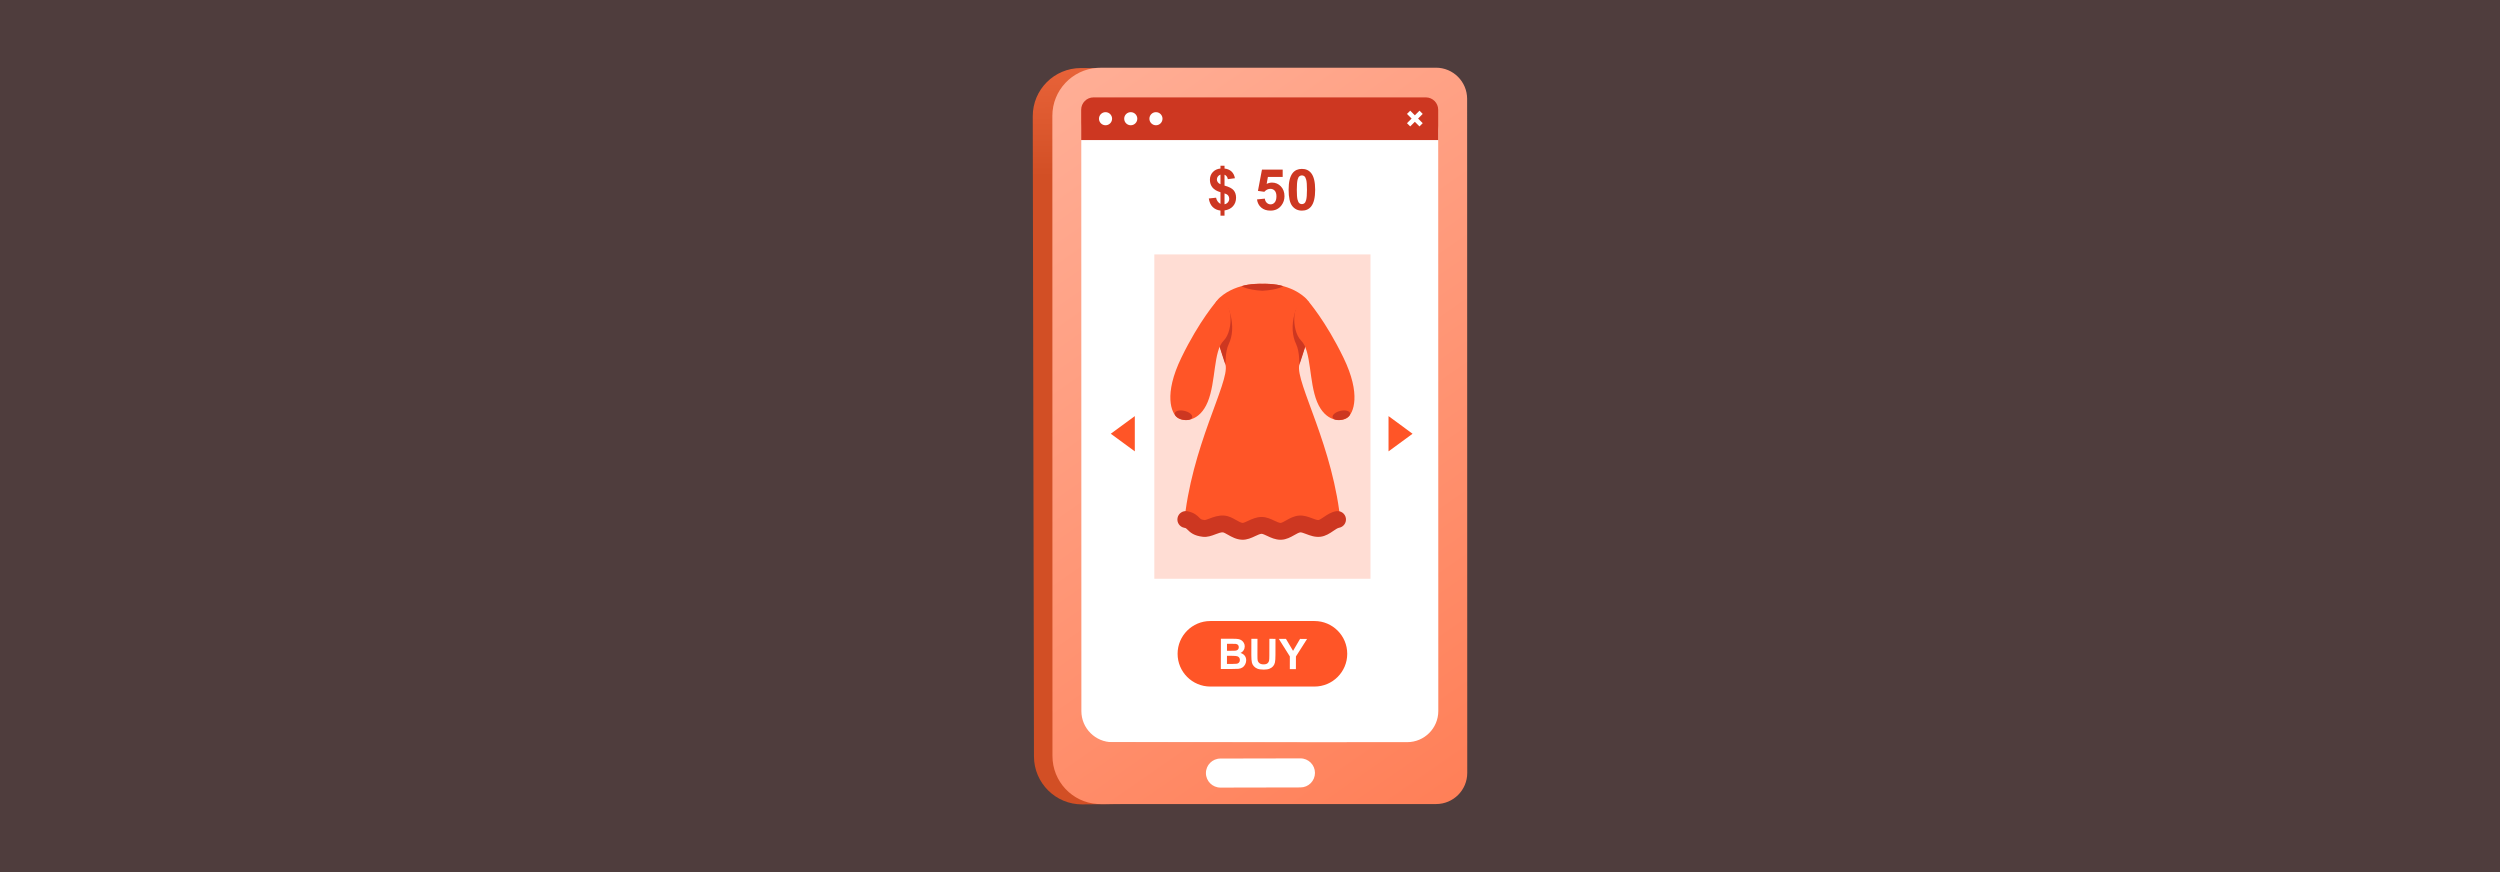
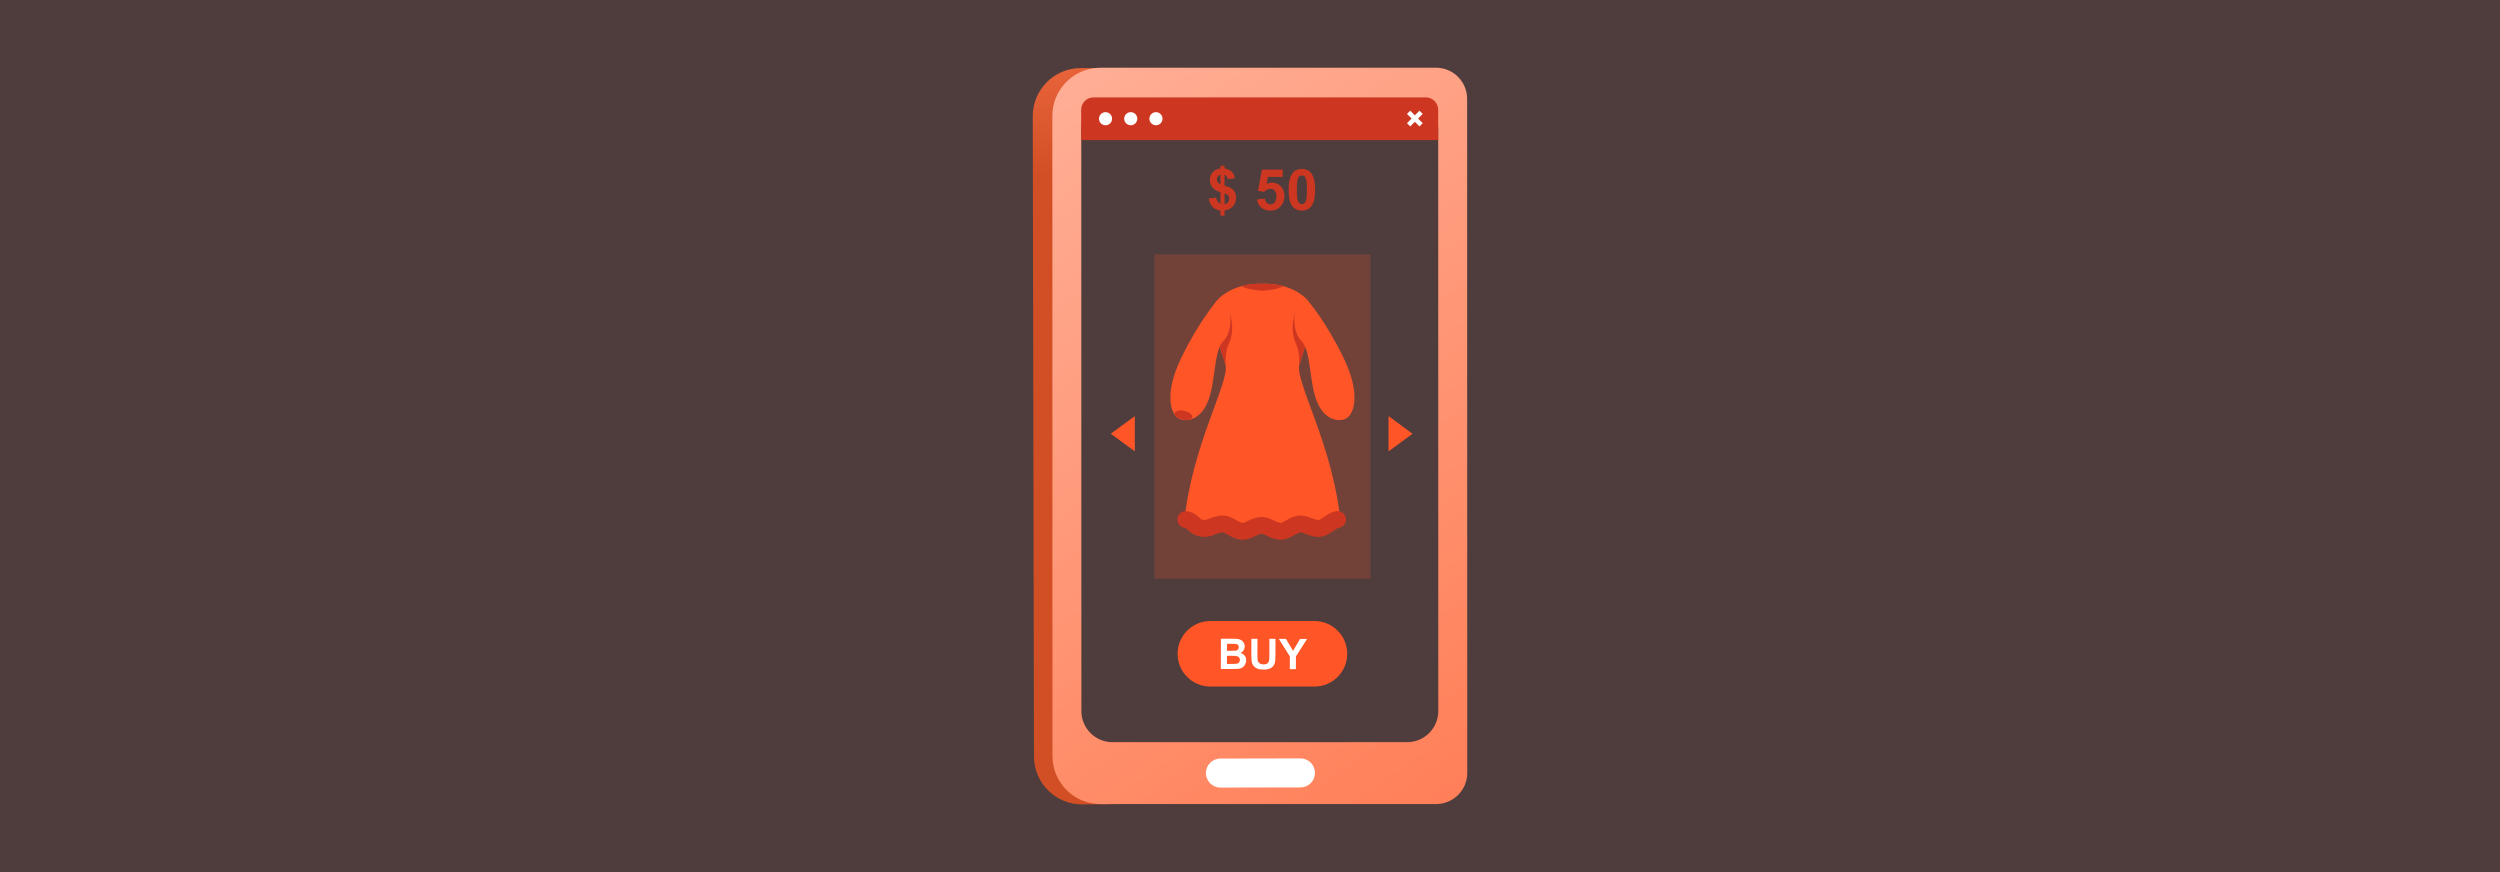
<svg xmlns="http://www.w3.org/2000/svg" id="Layer_1" viewBox="0 0 860 300">
  <rect x="0" y="0" width="860" height="300" fill="#333333" stroke="none" />
  <defs>
    <linearGradient id="linear-gradient" x1="399.445" y1="-17.749" x2="400.331" y2="60.288" gradientUnits="userSpaceOnUse">
      <stop offset=".001" stop-color="#ff784e" />
      <stop offset="1" stop-color="#d24f25" />
    </linearGradient>
    <linearGradient id="linear-gradient-2" x1="351.212" y1="29.717" x2="539.763" y2="301.071" gradientUnits="userSpaceOnUse">
      <stop offset=".001" stop-color="#ffaf97" />
      <stop offset="1" stop-color="#ff784e" />
    </linearGradient>
  </defs>
  <rect width="860" height="300" fill="#ff807d" opacity=".14" />
  <g>
    <g>
      <g>
-         <rect x="367.509" y="32.135" width="129.84" height="231.425" transform="translate(-.296 .868) rotate(-.115)" fill="#fff" isolation="isolate" opacity=".999" />
        <path d="m367.438,263.981l130.42-.261-.001-.291-.438-231.715-130.421.262.001.291.439,231.715Zm129.838-.842l-129.257.259-.437-230.843,129.258-.259.436,230.843Z" fill="#6e6ec6" />
      </g>
      <path d="m371.767,23.415l75.07.431.02,9.747-38.017.077-27.099.15c-9.13.018-16.517,7.436-16.498,16.565l.351,188.519c.019,9.131,7.435,16.517,16.565,16.499l65.117.134.041,20.468-75.067.706c-9.13.019-16.546-7.368-16.565-16.498l-.415-220.232c-.018-9.13,7.368-16.547,16.498-16.565Z" fill="url(#linear-gradient)" />
      <path d="m377.399,23.347c.374-.025.76-.038,1.147-.038l115.426-.02c5.922-.001,10.718,4.799,10.719,10.715l.041,231.88c.001,5.909-4.793,10.705-10.703,10.706l-115.439.02c-.373,0-.753-.006-1.127-.037-8.612-.578-15.413-7.737-15.415-16.499l-.038-220.223c-.001-8.749,6.791-15.912,15.39-16.505Zm-5.404,221.257c.001,5.916,4.803,10.716,10.719,10.715l101.359-.018c5.91-.001,10.704-4.796,10.703-10.712l-.035-200.159c-.001-5.916-4.797-10.71-10.706-10.709l-101.366.018c-5.915.001-10.71,4.797-10.709,10.713l.035,200.153Z" fill="url(#linear-gradient-2)" />
      <path d="m419.844,270.932l27.519-.056c2.76-.005,4.992-2.246,4.986-5.005h0c-.005-2.759-2.247-4.991-5.006-4.986l-27.52.056c-2.759.006-4.992,2.246-4.986,5.006h0c.006,2.759,2.247,4.991,5.007,4.986Z" fill="#fff" isolation="isolate" opacity=".999" />
    </g>
    <g>
      <path d="m494.738,48.173h-122.815v-10.414c0-2.353,1.907-4.26,4.26-4.26h114.295c2.353,0,4.26,1.907,4.26,4.26l.001,10.414Z" fill="#cd3721" />
      <g>
        <path d="m395.395,40.836c.001-1.245,1.01-2.254,2.254-2.254,1.245,0,2.254,1.009,2.254,2.254s-1.008,2.254-2.253,2.254-2.254-1.009-2.254-2.254Z" fill="#fff" />
        <path d="m386.724,40.836c-.001-1.245,1.008-2.254,2.253-2.254s2.253,1.009,2.254,2.254c-.001,1.245-1.01,2.254-2.254,2.254-1.245,0-2.254-1.009-2.253-2.254Z" fill="#fff" />
        <path d="m378.051,40.836c0-1.245,1.01-2.254,2.254-2.254,1.245,0,2.253,1.009,2.253,2.254.001,1.245-1.008,2.254-2.253,2.254s-2.253-1.009-2.254-2.254Z" fill="#fff" />
      </g>
      <polygon points="483.999 39.188 485.114 38.073 486.708 39.666 488.302 38.073 489.417 39.188 487.823 40.782 489.417 42.375 488.301 43.491 486.708 41.897 485.115 43.491 483.999 42.375 485.593 40.782 483.999 39.188" fill="#fff" />
    </g>
    <g isolation="isolate" opacity=".2">
      <rect x="397.093" y="87.516" width="74.355" height="111.577" fill="#ff5527" />
    </g>
    <g isolation="isolate" opacity=".999">
      <polygon points="382.112 149.207 390.374 155.273 390.374 143.141 382.112 149.207" fill="#ff5527" />
    </g>
    <g isolation="isolate" opacity=".999">
      <polygon points="485.916 149.207 477.654 143.141 477.654 155.273 485.916 149.207" fill="#ff5527" />
    </g>
    <path d="m452.178,236.173h-35.816c-6.224,0-11.27-5.045-11.27-11.27h0c0-6.224,5.046-11.27,11.27-11.27h35.816c6.224,0,11.27,5.046,11.27,11.27h0c0,6.224-5.046,11.27-11.27,11.27Z" fill="#ff5527" />
    <g>
      <path d="m419.987,219.721l4.161.009c.824.002,1.438.038,1.843.108.404.069.767.213,1.085.432.319.218.584.509.797.872.212.362.317.769.316,1.218-.001.488-.133.935-.397,1.341-.263.407-.62.712-1.07.914.633.186,1.121.502,1.461.948.34.445.509.97.508,1.57-.001.474-.112.934-.333,1.38-.221.448-.522.804-.904,1.071-.382.267-.852.43-1.411.49-.35.038-1.196.059-2.535.066l-3.543-.008.023-10.411Zm2.089,5.878l-.007,2.784,1.946.004c.758.001,1.239-.019,1.442-.061.312-.057.567-.194.764-.413.197-.22.296-.514.297-.884.001-.312-.075-.578-.226-.796-.151-.218-.369-.377-.655-.477-.287-.1-.907-.151-1.863-.153l-1.698-.004Zm.009-4.14l-.005,2.407,1.377.003c.819.002,1.328-.009,1.527-.032.359-.042.643-.166.849-.371.207-.206.31-.476.311-.813.001-.322-.088-.584-.265-.786-.177-.201-.441-.324-.791-.367-.208-.024-.806-.036-1.796-.039l-1.207-.003Z" fill="#fff" />
      <path d="m430.469,219.744l2.102.005-.013,5.639c-.002.895.023,1.475.074,1.74.089.426.302.769.64,1.027.338.259.801.389,1.388.391.596.001,1.046-.12,1.35-.363.303-.243.486-.542.549-.897.062-.355.094-.945.096-1.768l.013-5.76,2.102.005-.012,5.469c-.003,1.25-.061,2.133-.176,2.648-.114.516-.325.951-.631,1.306-.306.354-.715.636-1.226.846-.512.21-1.18.313-2.004.311-.994-.002-1.747-.119-2.26-.349-.513-.231-.918-.53-1.216-.897-.297-.367-.492-.752-.587-1.155-.136-.597-.202-1.478-.199-2.642l.012-5.554Z" fill="#fff" />
      <path d="m443.696,230.184l.01-4.382-3.8-6.038,2.464.005,2.44,4.125,2.409-4.114,2.422.005-3.841,6.035-.01,4.367-2.094-.004Z" fill="#fff" />
    </g>
    <g>
      <path d="m435.091,182.435c18.016-.1,26.161-1.824,26.161-1.824-2.354-26.85-15.677-48.996-14.305-55.072,1.372-6.075,8.036-17.834,1.96-23.208-6.038-5.341-14.534-4.704-14.637-4.696-.104-.008-8.599-.645-14.637,4.696-6.075,5.374.588,17.133,1.959,23.208,1.372,6.075-11.951,28.222-14.305,55.072,0,0,8.145,1.724,26.162,1.824v.005c.279,0,.547-.002.821-.002.274.001.542.002.821.002v-.005Z" fill="#ff5527" />
      <path d="m421.592,125.539s-.196-4.508,1.078-7.153c1.274-2.646,1.726-6.332.452-10.741-1.274-4.41-3.284-2.292-3.284-2.292l-.892,8.231.622,5.715s1.632,5.325,2.024,6.239Z" fill="#cd3721" />
      <path d="m418.575,103.523s-5.998,6.772-12.176,19.495c-6.178,12.723-3.451,19.101-1.368,20.66,2.083,1.558,7.567,1.528,10.43-5.426,2.863-6.954,1.901-17.557,5.489-21.086,3.588-3.53,3.318-15.068-2.375-13.643Z" fill="#ff5527" />
      <path d="m410.122,143.561c-.197.829-1.7,1.182-3.358.788-1.658-.394-2.842-1.385-2.645-2.214.197-.83,1.7-1.182,3.358-.789,1.658.394,2.842,1.385,2.645,2.215Z" fill="#cd3721" />
      <path d="m446.947,125.539s.196-4.508-1.078-7.153c-1.274-2.646-1.726-6.332-.453-10.741,1.274-4.41,3.284-2.292,3.284-2.292l.892,8.231-.622,5.715s-1.632,5.325-2.024,6.239Z" fill="#cd3721" />
      <path d="m434.299,100.025c5.507-.332,7.127-1.59,7.127-1.59-2.712-.932-7.052-.803-7.155-.8-.103-.003-4.444-.132-7.155.8,0,0,1.62,1.258,7.127,1.59v.004c.01,0,.019-.001.029-.002.01.001.019.002.029.002v-.004Z" fill="#cd3721" />
      <path d="m449.964,103.523s5.998,6.772,12.176,19.495c6.178,12.723,3.451,19.101,1.369,20.66-2.083,1.558-7.567,1.528-10.43-5.426-2.863-6.954-1.901-17.557-5.489-21.086-3.588-3.53-3.318-15.068,2.375-13.643Z" fill="#ff5527" />
-       <path d="m458.418,143.561c.197.829,1.701,1.182,3.358.788,1.658-.394,2.842-1.385,2.645-2.214-.197-.83-1.7-1.182-3.358-.789-1.658.394-2.841,1.385-2.645,2.215Z" fill="#cd3721" />
      <path d="m440.507,185.68c-1.786,0-3.345-.736-4.608-1.332-.645-.305-1.529-.722-1.899-.722h-.001c-.518,0-1.411.418-2.199.788-1.318.618-2.817,1.323-4.545,1.254-1.958-.073-3.574-.988-4.872-1.724-.555-.315-1.395-.791-1.7-.816-.674-.05-1.64.315-2.57.669-1.285.489-2.741,1.044-4.321.862-3.011-.346-4.286-1.421-5.334-2.493-.431-.441-.486-.497-1.079-.609-1.571-.296-2.604-1.809-2.309-3.38.296-1.571,1.809-2.605,3.38-2.309,2.385.448,3.445,1.532,4.147,2.249.462.472.634.649,1.857.789.246-.005,1.062-.315,1.601-.52,1.38-.525,3.097-1.179,5.058-1.032,1.596.119,2.94.88,4.126,1.552.79.447,1.686.955,2.233.976h.014c.343,0,1.252-.426,1.857-.71,1.269-.595,2.849-1.337,4.658-1.337h.004c1.666.002,3.1.679,4.367,1.276.789.373,1.684.776,2.161.778.371-.014,1.251-.511,1.893-.873,1.203-.679,2.7-1.524,4.462-1.658,1.679-.127,3.177.439,4.496.939.766.289,1.722.65,2.165.598.387-.046,1.234-.621,1.852-1.041,1.19-.808,2.54-1.725,4.259-2.005,1.58-.252,3.064.816,3.321,2.393.256,1.578-.815,3.065-2.394,3.321-.455.074-1.241.608-1.935,1.079-1.236.839-2.636,1.791-4.429,2.002-1.849.216-3.538-.421-4.893-.935-.716-.272-1.609-.607-2.006-.58-.477.036-1.315.509-2.054.927-1.288.727-2.748,1.551-4.526,1.617-.08.003-.159.004-.237.004Z" fill="#cd3721" />
    </g>
    <g>
      <path d="m419.844,70.136v-4.019c-1.254-.358-2.172-.9-2.757-1.626-.585-.726-.878-1.607-.878-2.643,0-1.048.331-1.93.992-2.642.662-.713,1.543-1.124,2.643-1.233v-.949h1.391v.949c1.017.122,1.826.469,2.426,1.041.602.573.985,1.339,1.151,2.298l-2.426.316c-.147-.754-.531-1.266-1.151-1.534v3.75c1.535.416,2.58.955,3.136,1.617.556.662.835,1.511.835,2.546,0,1.157-.35,2.133-1.05,2.926-.701.792-1.674,1.279-2.921,1.458v1.794h-1.391v-1.745c-1.106-.134-2.005-.547-2.695-1.238-.69-.69-1.132-1.666-1.323-2.925l2.503-.269c.102.512.294.953.576,1.324.281.371.595.639.94.806Zm0-10.072c-.377.128-.677.345-.901.652-.224.307-.336.646-.336,1.017,0,.339.102.654.307.945.205.291.515.526.93.705v-3.319Zm1.391,10.205c.48-.089.87-.311,1.17-.666.3-.354.451-.772.451-1.252,0-.428-.127-.797-.379-1.108-.253-.31-.667-.548-1.242-.715v3.741Z" fill="#cd3721" />
      <path d="m432.409,68.601l2.686-.278c.077.608.304,1.089.681,1.443.377.355.812.533,1.304.533.563,0,1.039-.229,1.429-.686.39-.457.585-1.146.585-2.067,0-.863-.193-1.511-.58-1.942-.387-.432-.89-.648-1.51-.648-.774,0-1.468.342-2.082,1.026l-2.187-.316,1.382-7.318h7.126v2.523h-5.084l-.422,2.388c.601-.3,1.215-.451,1.841-.451,1.196,0,2.209.435,3.041,1.304.831.87,1.246,1.998,1.246,3.385,0,1.158-.336,2.191-1.007,3.099-.915,1.241-2.184,1.86-3.808,1.86-1.298,0-2.357-.348-3.175-1.045-.819-.697-1.308-1.633-1.468-2.81Z" fill="#cd3721" />
      <path d="m447.852,58.098c1.362,0,2.427.486,3.194,1.458.914,1.151,1.371,3.06,1.371,5.726,0,2.66-.46,4.572-1.381,5.736-.761.959-1.823,1.438-3.184,1.438-1.369,0-2.472-.525-3.309-1.577-.838-1.052-1.256-2.927-1.256-5.625,0-2.647.46-4.553,1.381-5.716.761-.959,1.823-1.439,3.185-1.439Zm0,2.235c-.326,0-.617.104-.873.312-.255.207-.454.58-.594,1.117-.186.697-.279,1.87-.279,3.52s.084,2.784.249,3.4c.167.617.376,1.028.628,1.233.253.204.542.307.868.307.326,0,.617-.104.873-.312.255-.208.454-.58.595-1.117.185-.691.278-1.861.278-3.511s-.083-2.783-.249-3.4c-.167-.617-.376-1.03-.628-1.237-.253-.208-.542-.312-.868-.312Z" fill="#cd3721" />
    </g>
  </g>
</svg>